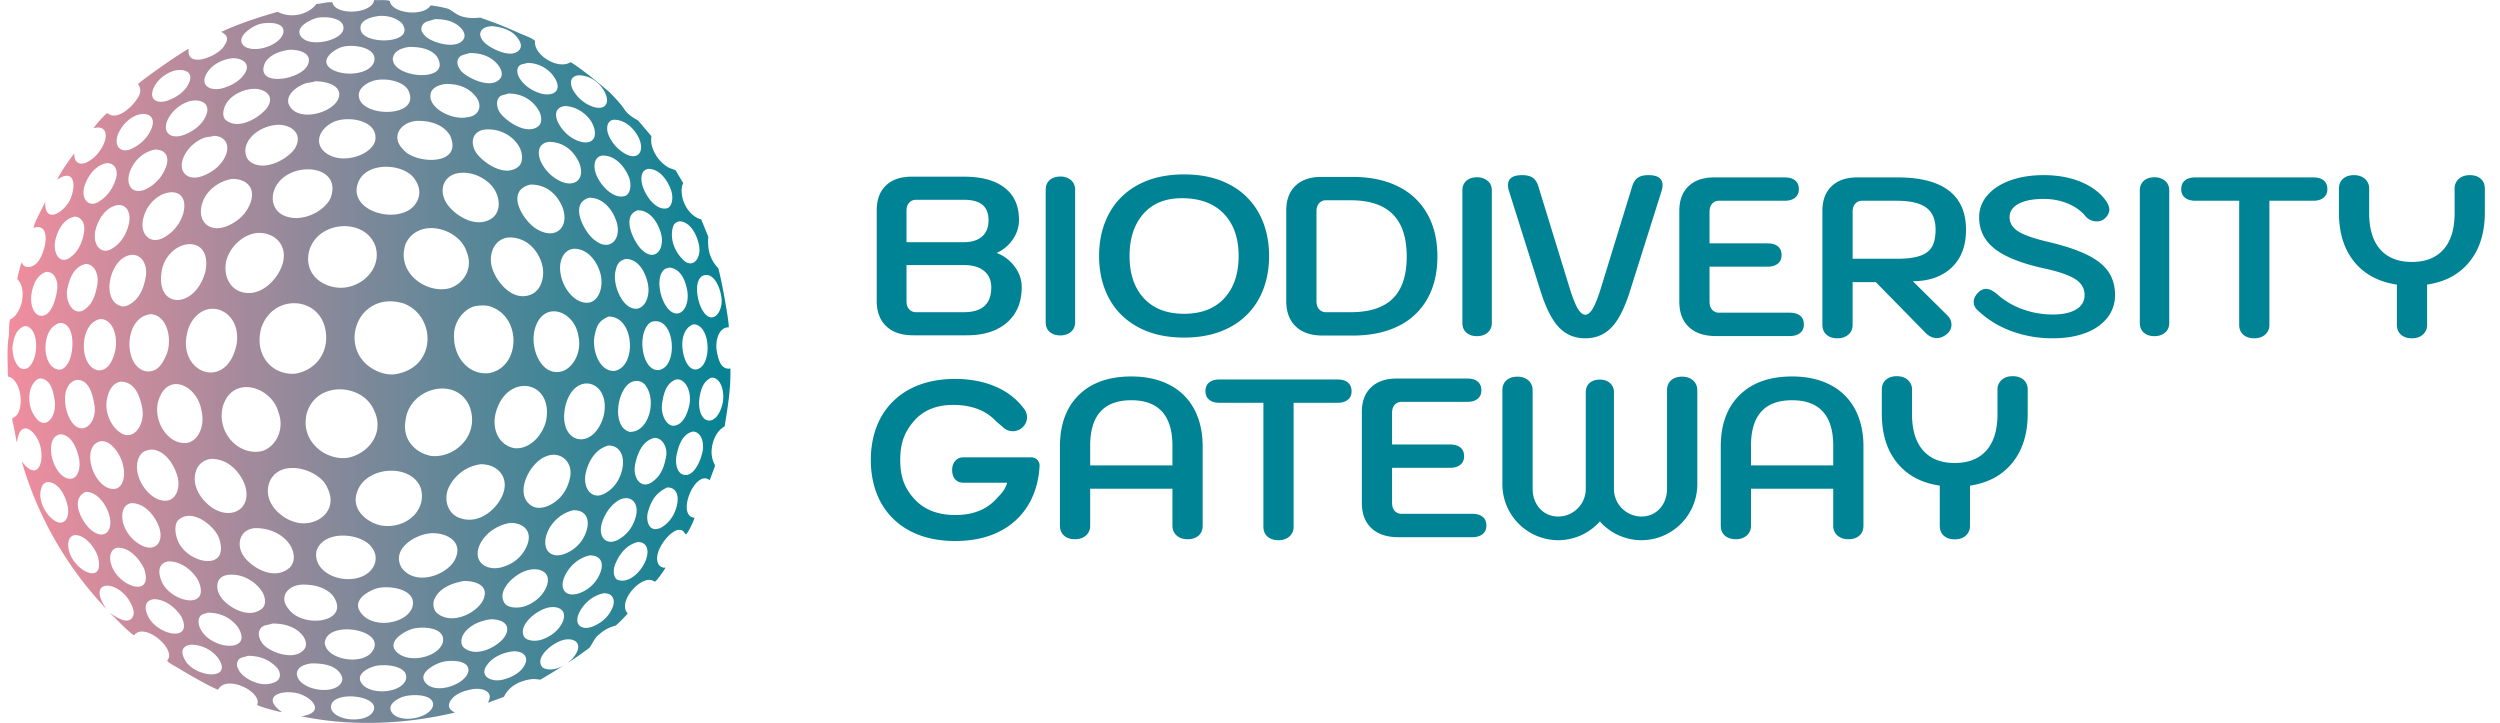
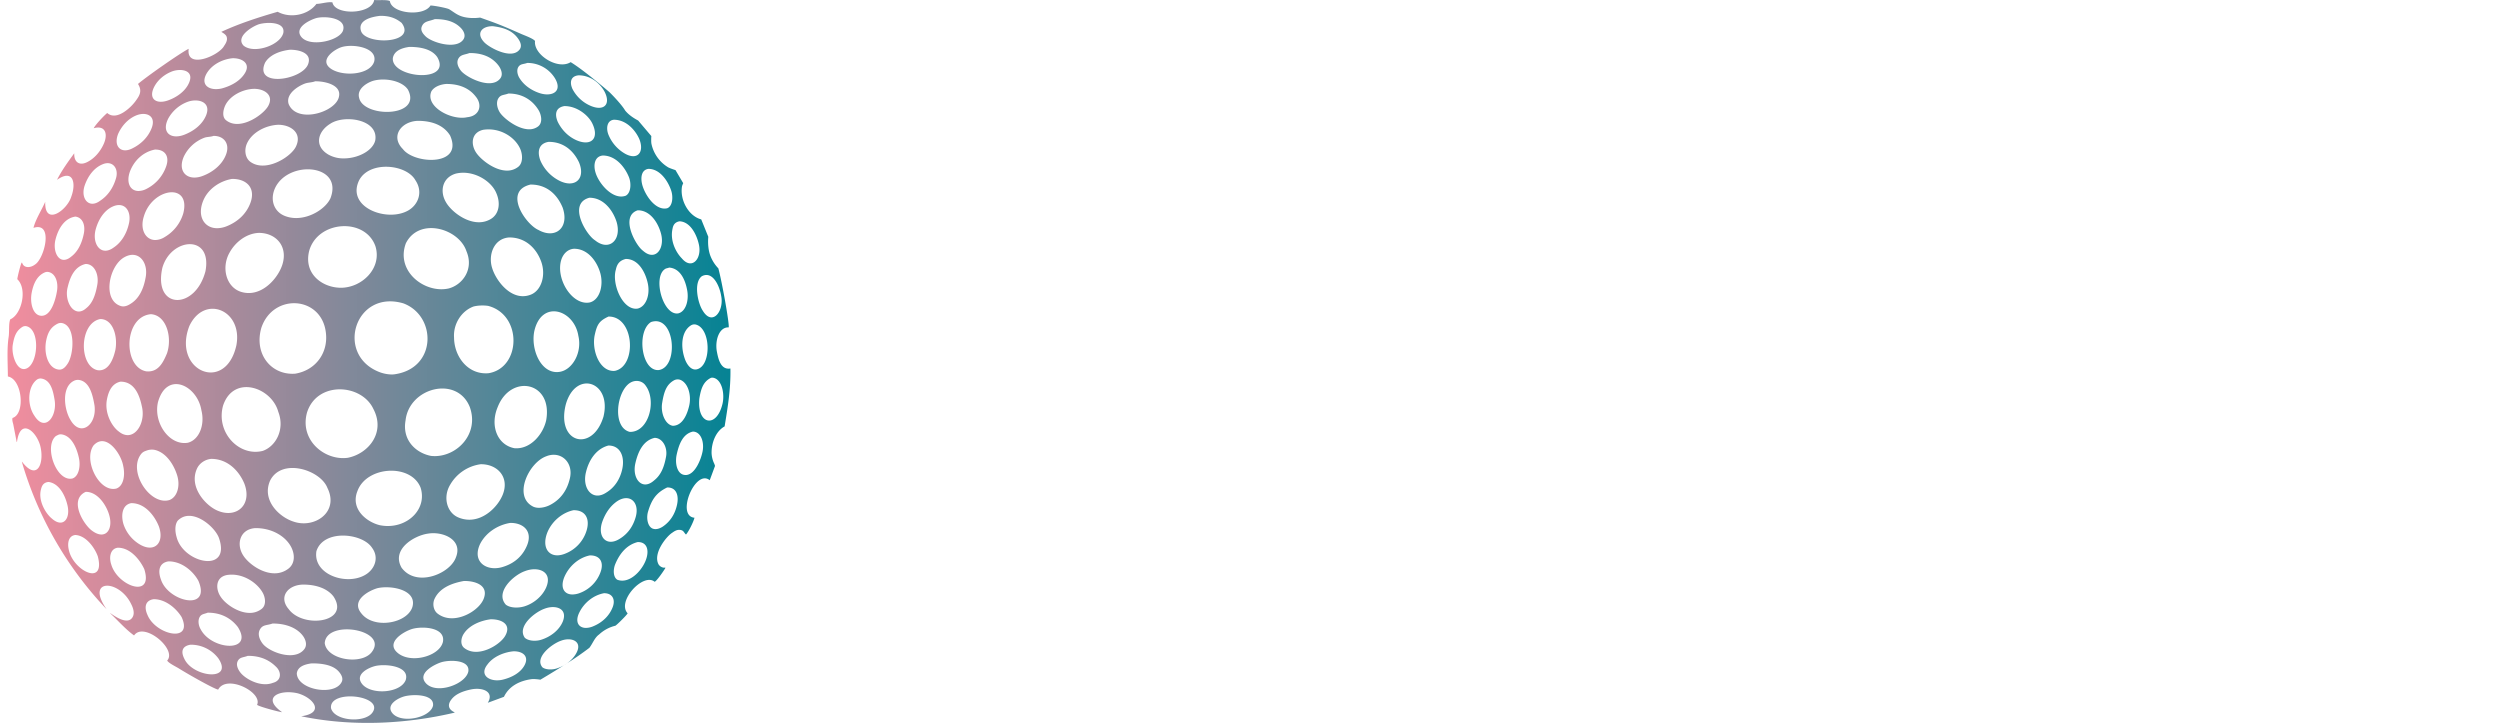
<svg xmlns="http://www.w3.org/2000/svg" viewBox="0 0 166 48" xml:space="preserve" style="fill-rule:evenodd;clip-rule:evenodd;stroke-linejoin:round;stroke-miterlimit:2">
  <path d="M21.573.156c-.324-.047-.727.097-1.063.104-.559.749-1.741.976-2.573.522-1.288.375-2.536.775-3.742 1.333-.001.012.276.137.345.303.099.241-.058.482-.157.625-.328.647-2.543 1.597-2.355.198-.517.254-2.765 1.82-3.366 2.334.296.458.105.774-.146 1.115-.278.403-1.262 1.376-1.896.813-.201.158-.799.791-.897 1.011.78-.217.945.387.678 1.011-.225.524-.628 1.007-1.136 1.25-.517.247-.856-.032-.834-.579l-.01-.005c-.4.546-.828 1.135-1.136 1.751 1.072-.754 1.286.215.948 1.115-.272.904-1.783 1.996-1.73.344-.234.54-.637 1.157-.781 1.73 1.363-.439.725 2.068.094 2.439-.259.201-.718.272-.844-.115l-.031-.021c-.062.071-.283.955-.292 1.105.686.648.296 2.334-.469 2.667-.115.282-.051.82-.105 1.167-.126.822-.056 1.749-.052 2.626.951.168 1.178 2.484.313 2.752-.054.119.026.332.052.458l.219 1.136.022-.002c.209-1.591 1.235-.77 1.53.21.316 1.139-.156 2.46-1.194 1.109l-.014.006a23.867 23.867 0 0 0 5.627 9.785c-1.435-2.045.844-2.005 1.636-.333.107.208.243.562.104.833-.311.611-1.24-.063-1.49-.239l-.01.01c.527.487 1.004 1.05 1.584 1.47.652-.943 2.883.929 2.198 1.667.109.182.576.398.772.521.588.369 2.347 1.369 2.615 1.407.556-1.041 2.964.173 2.584 1.011.117.114 1.395.457 1.648.489l.002-.008c-1.396-.983-.132-1.529 1.06-1.242 1.013.283 1.838 1.296.219 1.521 3.316.693 6.898.534 10.181-.24l.001-.025c-.426-.195-.473-.51-.209-.85.285-.379.8-.568 1.354-.677.764-.134 1.494.18 1.063.896l1.073-.396c.336-.702 1.015-1.052 1.792-1.167.242-.038.626.031.626.031s.747-.439 1.571-.962a2.486 2.486 0 0 1-.508.222c-.302.094-.72.081-.928-.083-.547-.658.652-1.575 1.251-1.771.69-.254 1.435.051 1 .833-.14.259-.359.49-.62.674a19.925 19.925 0 0 0 1.485-1.028c.217-.271.345-.673.646-.886a2.424 2.424 0 0 1 1.084-.583c.116-.068.763-.71.813-.824-.741-.79 1.043-2.726 1.792-2.094.133-.035.643-.776.719-.928-.027-.018-.046-.014-.071-.011a.189.189 0 0 1-.054.001.482.482 0 0 1-.334-.219c-.381-.714.494-1.82.887-2.084.133-.091.324-.247.583-.198.214.04.221.196.354.302.171-.188.494-.833.563-1.115-1.253-.109.055-3.279 1.011-2.49l.352-.95s-.02-.079-.06-.169a1.764 1.764 0 0 1-.168-.679c-.013-.693.287-1.465.866-1.777.206-1.279.412-2.464.385-3.845-.616.103-.794-.557-.896-1.105-.144-.712.124-1.656.782-1.625.056-.225-.451-3.056-.688-3.919a2.484 2.484 0 0 1-.521-.812c-.148-.377-.184-.858-.146-1.282l-.469-1.157c-.858-.224-1.44-1.324-1.271-2.219a3.89 3.89 0 0 1 .073-.188l-.511-.865s-.365-.116-.49-.187a2.407 2.407 0 0 1-1.104-1.543c-.036-.172-.011-.531-.011-.531l-.875-1.032c-.315-.168-.643-.388-.865-.667-.27-.459-1.032-1.209-1.032-1.209s-1.654-1.434-2.584-2.001c-.856.542-2.482-.497-2.366-1.406-.14-.172-.696-.367-.927-.469-.653-.289-1.314-.582-2.021-.834l-.699-.25c-.387.056-.845.036-1.167-.063-.37-.105-.602-.32-.885-.489-.141-.084-1.025-.25-1.241-.25-.444.746-2.573.554-2.699-.292-.121-.07-.41-.068-.671-.065-.142.001-.277.003-.37-.008-.155.958-2.612 1.039-2.773.156Zm1.897 1.897c-.232-.743.766-.946 1.271-1.001.663-.007 1.073.178 1.428.469.585.788-.272 1.161-1.174 1.161-.686 0-1.4-.216-1.525-.629Zm-3.981.375c-.454-.616.6-1.109 1.021-1.23.63-.156 2.039.006 1.762.844-.166.432-1.021.767-1.764.767-.429 0-.82-.112-1.019-.381Zm8.274-.01c-.127-.127-.367-.366-.26-.647.146-.381.479-.349.865-.5.802-.007 1.353.19 1.74.594.16.167.35.483.156.761-.174.251-.496.345-.855.345-.635 0-1.386-.297-1.646-.553Zm-12.098.604c-.544-.601.62-1.287 1.042-1.417.533-.149 1.748-.171 1.605.583-.156.607-1.11 1.068-1.881 1.068-.304 0-.579-.072-.766-.234Zm15.975-.229c-.53-.564-.178-1.058.583-1.053.752.091 1.29.304 1.647.782.132.177.328.498.136.76-.148.201-.374.279-.629.279-.659 0-1.517-.517-1.737-.768Zm-10.223 1.73c-.715-.566.295-1.252.771-1.397.739-.227 2.387.016 2.158.959-.166.546-.896.802-1.618.802-.507 0-1.01-.126-1.311-.364Zm4.168-.667c.091-.511.635-.675 1.084-.74.838-.007 1.53.183 1.866.677.484.835-.193 1.194-1.02 1.194-.906 0-1.991-.429-1.93-1.131Zm-8.482.302c.322-.542 1.018-.781 1.646-.855.605-.007 1.441.21 1.23.897-.16.601-1.228 1.04-2.043 1.04-.68 0-1.184-.307-.833-1.082Zm13.005.542c-.165-.207-.357-.563-.135-.865.161-.22.417-.203.698-.313.91-.006 1.522.304 1.917.813.151.194.348.579.136.865-.175.235-.445.327-.747.327-.717 0-1.62-.515-1.869-.827Zm-16.881.167c.346-.577 1.031-.935 1.719-1.001.644-.01 1.202.348.823.98-.308.513-.878.843-1.521 1.021a1.702 1.702 0 0 1-.401.051c-.604 0-1.01-.38-.62-1.051Zm22.06 1.302c-.553-.193-1.02-.534-1.303-1.001-.132-.218-.216-.579-.01-.791.138-.142.321-.116.531-.198A2.143 2.143 0 0 1 36.35 5.2c.415.7.051 1.069-.516 1.069-.17 0-.357-.033-.547-.1ZM9.746 5.752c.242-.459.675-.815 1.177-1.01.605-.222 1.482-.081 1.137.739-.234.565-.814.978-1.407 1.188-.172.06-.331.089-.472.089-.506 0-.763-.373-.435-1.006Zm29.011 1.292a2.435 2.435 0 0 1-1.25-1.146c-.193-.441-.113-.844.406-.896.824-.006 1.455.559 1.74 1.104.32.643.112 1.053-.382 1.053-.148 0-.321-.037-.514-.115Zm-15.412-.552c-.16-.603.539-1.004.928-1.125.819-.231 1.936.01 2.313.583.532 1.012-.394 1.48-1.393 1.48-.835 0-1.72-.327-1.848-.938Zm-4.679.417c-.213-.683.644-1.203 1.094-1.365.201-.072.448-.061.667-.146.696-.007 1.736.257 1.584 1-.106.655-1.17 1.213-2.088 1.213h-.001c-.551 0-1.049-.201-1.256-.702Zm9.473-.834c.178-.319.616-.473.99-.5.911-.006 1.55.313 1.948.823.481.565.281 1.309-.563 1.386-.106.024-.22.035-.338.035-1.029 0-2.41-.834-2.037-1.744ZM14.508 7.982c-.275-.221-.192-.666-.062-.959.312-.678 1.176-1.107 1.928-1.125.693.001 1.33.425.937 1.136-.254.461-1.217 1.196-2.065 1.196-.266 0-.52-.072-.738-.248Zm18.185-.51c-.161-.246-.289-.676-.084-.969.155-.223.364-.184.646-.292.978-.006 1.628.487 2.001 1.094.188.305.3.845-.031 1.094a.96.96 0 0 1-.589.186c-.778 0-1.696-.735-1.943-1.113Zm-22.019.395a2.442 2.442 0 0 1 1.281-1.104c.696-.254 1.593 0 1.23.896-.254.618-.825 1.049-1.459 1.292-.19.072-.368.105-.527.105-.587 0-.896-.465-.525-1.189Zm27.114 1.449c-.556-.242-.983-.684-1.25-1.219-.206-.474-.173-.952.437-1.053.845-.006 1.622.624 1.876 1.199.339.742.092 1.213-.466 1.213-.172 0-.374-.045-.597-.14ZM7.349 8.879c.232-.516.639-.972 1.157-1.199.704-.306 1.4.009 1.052.855-.235.584-.692 1.026-1.24 1.302-.184.1-.356.145-.505.145-.475 0-.723-.461-.464-1.103Zm13.974 1.396c-.996-.567-.727-1.553.115-2.063.946-.619 3.208-.282 2.98 1.104-.157.693-1.145 1.202-2.085 1.202a2.04 2.04 0 0 1-1.01-.243Zm19.674-.073a2.566 2.566 0 0 1-1.093-1.251c-.166-.404-.118-.951.354-1 .825-.007 1.434.7 1.688 1.272.268.651.076 1.148-.4 1.148-.155 0-.339-.052-.549-.169ZM26.253 9.9c-.842-.836-.131-1.83.979-1.876 1.034-.005 1.769.343 2.157.979.511 1.154-.309 1.613-1.257 1.613-.736 0-1.549-.276-1.879-.716Zm-10.13.844c-.327-.239-.426-.757-.229-1.209.341-.762 1.264-1.22 2.095-1.251.866.011 1.59.579 1.156 1.459-.261.531-1.287 1.251-2.205 1.251-.293 0-.574-.074-.817-.25Zm14.996-.604c-.368-.545-.34-1.338.468-1.522 1.079-.161 2.035.442 2.408 1.167.207.38.268 1.018-.084 1.292a1.177 1.177 0 0 1-.745.251c-.836 0-1.746-.737-2.047-1.188Zm-19.414.26a2.468 2.468 0 0 1 1.355-1.25c.184-.073.416-.05.615-.126.697-.009 1.092.516.844 1.209-.246.687-.877 1.196-1.563 1.449a1.548 1.548 0 0 1-.546.109c-.675 0-1.065-.57-.705-1.391Zm24.968 1.615a2.706 2.706 0 0 1-1.282-1.334c-.225-.569-.152-1.148.532-1.261 1.047-.006 1.686.647 2.021 1.355.351.836.012 1.406-.623 1.406-.192 0-.412-.053-.648-.166ZM8.12 11.411c.28-.756.887-1.326 1.668-1.48.675-.011.977.45.75 1.104a2.64 2.64 0 0 1-1.282 1.491 1.218 1.218 0 0 1-.558.156c-.544 0-.832-.533-.578-1.271Zm30.918.031c-.149-.502-.052-1.057.48-1.115.88-.005 1.483.792 1.74 1.428.168.414.143 1.052-.208 1.24a.87.87 0 0 1-.303.054c-.756 0-1.52-.945-1.709-1.607Zm-33.919.886c.21-.617.605-1.176 1.188-1.417.656-.286 1.109.268.886.958-.189.63-.546 1.135-1.042 1.459-.186.139-.361.2-.515.2-.46 0-.731-.544-.517-1.2Zm18.216-.334c.668-1.34 3.155-1.105 3.751-.021.517.773.187 1.609-.459 1.991-.335.198-.751.291-1.176.291h-.001c-1.329 0-2.753-.898-2.115-2.261Zm18.799.23c-.103-.447-.042-.944.416-1.011.791-.005 1.323.845 1.522 1.458.134.416.088 1.024-.271 1.157a.76.76 0 0 1-.175.021c-.712 0-1.337-.98-1.492-1.625Zm-23.77 2.094c-.666-.286-.961-1.052-.594-1.844.89-1.864 4.53-1.591 3.678.677-.283.648-1.277 1.327-2.285 1.327-.27 0-.54-.049-.799-.16Zm10.733-.917c-.41-.716-.218-1.623.678-1.876 1.135-.265 2.339.469 2.678 1.292.296.669.193 1.386-.355 1.72a1.514 1.514 0 0 1-.799.221c-.943 0-1.895-.788-2.202-1.357Zm-16.1-.084c.32-.77 1.093-1.299 1.907-1.437.984-.011 1.593.612 1.219 1.604-.277.737-.854 1.253-1.583 1.543a1.724 1.724 0 0 1-.622.126c-.852 0-1.352-.794-.921-1.836Zm22.248 1.949c-.845-.372-2.357-2.574-.521-3.011 1.14-.008 1.806.728 2.137 1.532.35 1.009-.105 1.705-.841 1.705-.235 0-.499-.071-.775-.226Zm-26.197-.885c.552-1.911 3.136-2.294 2.626-.23a2.705 2.705 0 0 1-1.23 1.584 1.206 1.206 0 0 1-.631.202c-.637 0-1.036-.686-.765-1.556Zm29.959 1.573c-.593-.363-1.827-2.438-.375-2.824.964-.007 1.583.874 1.813 1.615.253.873-.129 1.512-.709 1.512-.222 0-.473-.094-.729-.303Zm-33.148-.74c.176-.637.551-1.23 1.104-1.49.832-.387 1.311.321 1.084 1.178-.158.658-.513 1.218-1.011 1.542-.195.141-.378.203-.539.203-.54 0-.846-.694-.638-1.433Zm36.327 1.428c-.483-.345-1.536-2.287-.344-2.678.856-.01 1.376.876 1.553 1.563.192.739-.11 1.394-.609 1.394-.18 0-.384-.084-.6-.279Zm-38.995-.761c.186-.716.595-1.39 1.313-1.5.467.058.679.54.563 1.125-.125.633-.39 1.194-.823 1.521-.185.159-.354.227-.502.227-.477 0-.729-.709-.551-1.373Zm41.589 1.282c-.39-.391-.801-1.17-.625-1.969.047-.289.186-.444.459-.5.729.024 1.153.9 1.292 1.542.151.675-.149 1.251-.57 1.251-.173 0-.365-.097-.556-.324Zm-22.915 1.928c-1.116-.12-2.197-1.006-1.834-2.439.572-2.021 3.72-2.225 4.398-.302.45 1.456-.893 2.756-2.296 2.757-.089 0-.179-.006-.268-.016Zm4.585-2.939c.882-1.751 3.523-.988 4.023.531.505 1.183-.25 2.225-1.178 2.47-.158.035-.32.053-.482.053-1.461 0-2.991-1.366-2.363-3.054Zm-10.931 3.231c-1.003-.302-1.351-1.63-.761-2.637.382-.681 1.104-1.244 1.917-1.282 1.122-.009 1.949.858 1.584 2.074-.24.805-1.13 1.919-2.244 1.919-.161 0-.327-.024-.496-.074Zm16.663-1.574c-.285-.873.106-1.977 1.125-2.042 1.137-.007 1.841.783 2.136 1.625.31.884.011 1.886-.688 2.168a1.423 1.423 0 0 1-.537.107c-1.009 0-1.812-1.125-2.036-1.858Zm-21.905-.011c.556-2.018 3.334-2.281 2.866.209-.332 1.272-1.166 1.911-1.863 1.911h-.001c-.732 0-1.312-.703-1.002-2.12Zm26.49-.541c.125-.397.423-.712.844-.74.947-.006 1.544.878 1.751 1.625.225.817-.042 1.77-.698 1.939-.07.014-.138.02-.206.02h-.001c-1.084 0-2.053-1.657-1.69-2.844Zm-29.21 3.074c-1.3-.358-.829-2.707.219-3.262.926-.507 1.609.365 1.386 1.396-.129.708-.417 1.319-.917 1.657-.13.089-.335.223-.563.223a.544.544 0 0 1-.125-.014Zm32.836-2.428c.081-.4.273-.614.657-.709.858-.006 1.319.918 1.469 1.647.151.737-.115 1.502-.667 1.646a.745.745 0 0 1-.132.012c-.93 0-1.603-1.687-1.327-2.596ZM3.994 19.07c.176-.738.482-1.376 1.188-1.542.581-.008.898.687.781 1.365-.114.662-.305 1.234-.74 1.573-.171.153-.337.219-.489.219-.558 0-.937-.881-.74-1.615Zm39.651-1.198c.084-.064.179-.06.291-.105.75.06 1.077.837 1.198 1.532.116.663-.101 1.394-.604 1.511a.61.61 0 0 1-.086.007c-.959 0-1.591-2.405-.799-2.945ZM2.222 20.966c-.546-.04-.736-.855-.625-1.49.112-.617.348-1.152.861-1.381a.424.424 0 0 1 .245-.037c.477.082.678.674.582 1.262-.095.584-.388 1.648-1.02 1.648-.014 0-.029 0-.043-.002Zm43.944-.333c-.312-.451-.645-1.862-.062-2.293.733-.384 1.187.688 1.281 1.303.147.709-.201 1.431-.641 1.431-.186 0-.389-.129-.578-.441Zm-21.57 4.033c-2.834-1.203-1.499-5.458 1.688-4.523 2.196.82 2.241 4.257-.522 4.7a1.483 1.483 0 0 1-.265.023 2.43 2.43 0 0 1-.901-.2Zm-7.743-2.897c.773-2.32 3.988-2.13 4.283.302.174 1.33-.651 2.509-2.032 2.741a2.38 2.38 0 0 1-.188.007c-1.483 0-2.547-1.369-2.063-3.05Zm12.796.646c-.061-.889.474-1.759 1.293-2.063.302-.075.651-.087.969-.042 2.283.592 2.197 4.113.031 4.471a2.04 2.04 0 0 1-.19.008c-1.247 0-2.092-1.148-2.103-2.374Zm-17.579-.761c.991-2.128 3.566-1.076 3.126 1.272-.281 1.271-1.002 1.806-1.703 1.806-1.083 0-2.119-1.275-1.423-3.078Zm22.915.302c.492-2.077 2.644-1.394 2.918.344.26 1.099-.381 2.239-1.22 2.387a1.226 1.226 0 0 1-.215.019c-1.115 0-1.739-1.59-1.483-2.75Zm-25.781 2.7c-1.554-.296-1.495-3.628.313-3.794 1.026.061 1.434 1.523 1.073 2.595-.239.569-.54 1.206-1.25 1.206-.044 0-.089-.002-.136-.007Zm29.772-2.345c.158-.755.295-.999.928-1.292 1.734-.019 1.897 3.297.426 3.605a1.008 1.008 0 0 1-.095.005c-.918 0-1.433-1.32-1.259-2.318ZM5.984 24.582c-1.254-.261-1.241-3.114.167-3.397.847-.01 1.181 1.143 1.01 2.053-.13.57-.415 1.351-1.073 1.351a.747.747 0 0 1-.104-.007Zm36.744-3.199c1.598-.533 1.871 2.997.51 3.189l-.054.002c-1.119 0-1.411-2.597-.456-3.191ZM3.4 24.541c-.731-.083-1.011-1.126-.823-1.98.115-.526.321-.852.739-1.063a.471.471 0 0 1 .317-.044c.904.206.772 2.073.361 2.691-.104.157-.276.399-.543.399a.436.436 0 0 1-.051-.003Zm41.589-.667c-.307-.821-.263-1.841.371-2.258.101-.066.222-.095.339-.066 1.014.255 1.053 2.73.082 2.97a.464.464 0 0 1-.114.015c-.359 0-.592-.431-.678-.661ZM.347 22.905c.093-.585.238-.946.637-1.196a.363.363 0 0 1 .282-.046c.947.241.764 2.673-.107 2.836a.419.419 0 0 1-.078.007c-.528 0-.827-1.023-.734-1.601Zm45.59 3.553c.106-.645.255-1.095.737-1.353a.27.27 0 0 1 .158-.027c.602.087.805 1.072.637 1.755-.182.743-.548 1.093-.879 1.093-.401 0-.75-.514-.653-1.468ZM1.785 27.605c-.475-.681-.474-1.877.141-2.379a.415.415 0 0 1 .33-.089c.605.104.764.79.862 1.373.152.786-.219 1.57-.7 1.57-.203 0-.424-.139-.633-.475Zm41.683-.855c.115-.698.265-1.194.759-1.481a.518.518 0 0 1 .445-.047c.515.2.743 1.011.598 1.684-.13.584-.436 1.358-1.094 1.366-.501-.072-.822-.841-.708-1.522ZM4.181 27.886c-.423-.678-.623-2.195.239-2.606a.576.576 0 0 1 .342-.049c.698.119.898 1.009 1.014 1.696.113.849-.336 1.513-.847 1.513-.255 0-.524-.165-.748-.554Zm37.14.792c-1.186-.285-.895-2.721.041-3.272.372-.214.816-.112 1.022.219.713.969.219 3.053-1.045 3.053h-.018ZM7.38 28.647c-.452-.331-.951-1.216-.781-2.116.111-.586.35-1.065.896-1.188.929-.01 1.271.887 1.428 1.657.219.92-.266 1.893-.944 1.893-.188 0-.391-.075-.599-.246Zm29.689-1.793c.654-2.322 3.073-1.522 2.501.813-.31 1.029-.937 1.503-1.497 1.503-.745 0-1.376-.834-1.004-2.316Zm-27.084-.135c.578-2.127 2.614-1.142 2.887.521.25.991-.158 1.966-.896 2.157-.078.014-.156.02-.233.02-1.117 0-2.044-1.413-1.758-2.698Zm23.676 3.043c-1.151-.218-1.633-1.504-1.115-2.731.867-2.231 3.679-1.701 3.221.876-.208.926-.999 1.86-1.975 1.86-.044 0-.087-.002-.131-.005ZM14.31 26.938c.692-2.092 3.225-1.23 3.668.406.452 1.168-.161 2.293-1.031 2.595a1.991 1.991 0 0 1-.486.061c-1.378 0-2.587-1.459-2.151-3.062Zm13.808 3.334c-1.021-.197-1.924-1.062-1.689-2.355.238-2.186 3.413-3.001 4.263-.896.636 1.759-.805 3.265-2.326 3.265a2.29 2.29 0 0 1-.248-.014Zm-8.233-2.876c.659-2.11 3.625-1.927 4.408-.24.827 1.571-.338 2.972-1.698 3.241a2.31 2.31 0 0 1-.311.021c-1.434 0-2.871-1.308-2.399-3.022Zm24.999 4.127c-.434-.109-.569-.764-.458-1.313.152-.699.405-1.402 1.084-1.553.533.01.755.688.646 1.292-.094.524-.504 1.592-1.13 1.592a.594.594 0 0 1-.142-.018ZM3.128 29.032c.06-.076.141-.111.227-.153a.39.39 0 0 1 .215-.038c.704.086 1.042.957 1.174 1.587.116.558-.024 1.213-.438 1.345a.69.69 0 0 1-.148.016c-.952 0-1.67-2.021-1.03-2.757Zm38.558 1.74c.178-.787.524-1.525 1.281-1.698.52.003.871.627.761 1.24-.125.697-.337 1.223-.792 1.584-.209.188-.41.27-.589.27-.501 0-.83-.642-.661-1.396ZM5.713 29.574c.833-.897 1.843.568 1.97 1.376.139.617.018 1.324-.459 1.49a.862.862 0 0 1-.207.025c-1.053 0-1.962-1.969-1.304-2.891Zm32.7 1.761c.203-.83.698-1.542 1.48-1.751.789-.011 1.103.73.927 1.553-.148.696-.524 1.241-1.052 1.563-.212.143-.413.206-.592.206-.61 0-.981-.731-.763-1.571ZM8.777 30.283c.153-.254.261-.297.471-.37a.987.987 0 0 1 .596-.023c.746.216 1.224 1.029 1.423 1.685.211.692.006 1.425-.51 1.625-.1.031-.201.046-.302.046h-.001c-1.148 0-2.32-1.855-1.677-2.963Zm26.166 3.376c-1.415-.644-.357-2.921.813-3.356.996-.411 1.882.431 1.563 1.543-.202.795-.658 1.364-1.323 1.698-.179.09-.448.174-.71.174a.938.938 0 0 1-.343-.059Zm-21.018.239c-.777-.337-1.903-1.566-1.345-2.782.165-.362.537-.606.938-.646 1.131-.006 1.88.845 2.209 1.647.429 1.132-.168 1.945-1.071 1.945-.229 0-.476-.052-.731-.164Zm16.006.459c-.76-.318-1.034-1.347-.542-2.167a2.773 2.773 0 0 1 2.032-1.366c1.112-.01 1.913.858 1.469 2.001-.288.744-1.162 1.683-2.226 1.684a1.87 1.87 0 0 1-.733-.152Zm-10.932.281c-.945-.293-2.144-1.417-1.562-2.73.777-1.535 3.349-.7 3.803.49.669 1.345-.389 2.35-1.574 2.35-.221 0-.447-.035-.667-.11Zm5.742.24c-.864-.195-1.987-1.056-1.511-2.261.603-1.683 3.569-1.859 4.2-.229.416 1.33-.72 2.539-2.178 2.539-.167 0-.337-.016-.511-.049Zm-21.8-.448c-.393-.313-.927-1.179-.719-1.938.065-.295.207-.463.5-.49.698.092 1.099.88 1.251 1.522.165.659-.055 1.178-.464 1.178-.164 0-.357-.083-.568-.272Zm39.891.667c-.32-.129-.434-.684-.302-1.125.241-.812.553-1.26 1.271-1.605.613-.011.784.533.656 1.136-.136.644-.464 1.127-.927 1.448-.115.08-.306.182-.505.182a.5.5 0 0 1-.193-.036Zm-37.202.156c-.575-.394-1.59-2.071-.438-2.594.797-.008 1.373.897 1.553 1.521.219.726-.017 1.312-.508 1.312-.174 0-.379-.073-.607-.239Zm33.846-.563c.207-.613.573-1.148 1.084-1.459.798-.452 1.405.151 1.157 1.074-.182.664-.552 1.162-1.084 1.48-.21.13-.405.189-.576.189-.521 0-.816-.543-.581-1.284ZM8.798 36.16a2.466 2.466 0 0 1-1.095-1.344c-.179-.573-.103-1.301.511-1.407.929-.008 1.569.871 1.834 1.542.294.817-.015 1.41-.601 1.41-.191 0-.411-.063-.649-.201Zm27.021-.74c.282-.76.98-1.377 1.761-1.542.813-.012 1.107.592.865 1.365a2.384 2.384 0 0 1-1.397 1.511c-.199.082-.382.12-.545.12-.655 0-.987-.612-.684-1.454Zm-24.593.24c-.103-.348-.132-.809.073-1.084.903-.927 2.452.351 2.74 1.146.375 1.084-.085 1.531-.737 1.531h-.001c-.78 0-1.834-.638-2.075-1.593Zm20.143.479c.375-.759 1.165-1.282 2.011-1.417.886-.011 1.489.56 1.125 1.469-.281.704-.824 1.201-1.573 1.438a1.83 1.83 0 0 1-.584.1c-.813 0-1.43-.604-.979-1.59Zm-15.714.75c-.489-.746-.233-1.756.802-1.823 1.086-.004 1.957.518 2.345 1.198.287.505.307 1.139-.146 1.49a1.475 1.475 0 0 1-.926.314c-.86 0-1.737-.653-2.075-1.179Zm10.514.813c-.708-1.217.825-2.146 1.761-2.271.992-.16 2.312.411 1.845 1.573-.245.71-1.276 1.349-2.239 1.349h-.001c-.52 0-1.02-.187-1.366-.651ZM4.067 36.504c-.105-.446-.017-.924.427-.98.716.026 1.302.854 1.5 1.417.212.807-.007 1.124-.363 1.124-.538 0-1.389-.717-1.564-1.561Zm16.443.093c.469-1.472 3.048-1.21 3.69-.229.476.639.197 1.357-.334 1.73-.347.243-.79.356-1.239.356-1.128 0-2.299-.71-2.117-1.857Zm19.977 1.897c-.29-.186-.272-.695-.136-1.032.292-.704.759-1.283 1.491-1.469.615-.011.754.518.583 1.074-.193.654-.887 1.488-1.61 1.488h-.001a.897.897 0 0 1-.327-.061Zm-33.596-1c-.165-.471-.08-1.058.427-1.126.852-.005 1.484.825 1.761 1.418.267.837-.002 1.172-.436 1.173-.597 0-1.505-.635-1.752-1.465Zm30.084.813c.305-.705.934-1.273 1.689-1.428.726-.012.948.511.698 1.146a2.321 2.321 0 0 1-1.345 1.344 1.46 1.46 0 0 1-.507.104c-.555 0-.828-.453-.535-1.166Zm-26.791.166c-.196-.532-.153-1.091.5-1.198.918-.006 1.668.694 1.99 1.292.392.919.026 1.296-.54 1.296-.694 0-1.688-.566-1.95-1.39Zm22.904 1.678c-.73-.811.48-1.953 1.271-2.23.859-.334 1.863.016 1.408 1.084-.252.581-.823 1.069-1.459 1.261a1.89 1.89 0 0 1-.524.075c-.268 0-.526-.059-.696-.19Zm-18.924-.51c-.352-.497-.385-1.312.407-1.46.994-.157 1.949.466 2.344 1.126.196.313.296.852-.031 1.115a1.257 1.257 0 0 1-.806.275c-.782 0-1.615-.601-1.914-1.056Zm14.381 1.093c-.257-.202-.356-.647-.177-1 .356-.724 1.171-1.02 1.938-1.157.805-.008 1.662.313 1.303 1.199-.253.623-1.205 1.277-2.105 1.277-.34 0-.674-.094-.959-.319Zm-9.879-.291c-.69-.804-.054-1.61.959-1.626.899-.004 1.633.28 2.021.792.68 1.038-.19 1.604-1.2 1.604-.667 0-1.397-.248-1.78-.77Zm4.825.281c-.699-.841.454-1.488 1.063-1.667.881-.21 2.639.089 2.334 1.229-.194.66-1.062 1.071-1.909 1.071-.581 0-1.152-.193-1.488-.633Zm14.485-.073c.315-.631.922-1.129 1.625-1.261.55-.01.78.402.584.917-.225.592-.701 1.031-1.282 1.272a1.27 1.27 0 0 1-.495.114c-.491 0-.755-.404-.432-1.042Zm-28.689.167c-.208-.458-.172-.946.417-1.032.832-.001 1.535.662 1.855 1.188.355.777.053 1.099-.44 1.099-.617 0-1.536-.506-1.832-1.255Zm25.062 1.532c-.537-.747.653-1.708 1.324-1.938.695-.261 1.544-.033 1.198.854-.246.588-.819 1.025-1.459 1.22-.13.039-.275.059-.417.059-.256 0-.502-.064-.646-.195Zm-21.529-.573c-.136-.226-.21-.614-.031-.855.118-.159.297-.157.5-.24.946-.005 1.589.414 2.001.949.548.857.115 1.248-.546 1.248-.663 0-1.557-.393-1.924-1.102Zm17.507 1.25c-.291-.226-.212-.679-.031-.948.362-.563 1.106-.871 1.782-.959.773-.01 1.401.362.958 1.115-.265.45-1.132 1.047-1.926 1.047-.28 0-.55-.074-.783-.255Zm-13.39-.292c-.21-.275-.386-.687-.116-1.031.181-.229.466-.186.772-.302.891-.006 1.609.29 2 .792.172.219.341.605.115.906-.218.292-.568.405-.948.405-.716 0-1.542-.4-1.823-.77Zm9.003.646c-.889-.697.333-1.443.948-1.625.712-.193 2.201-.091 2.022.865-.151.644-1.055 1.083-1.898 1.083h-.001c-.4 0-.786-.099-1.071-.323Zm-4.877-.677c.094-1.613 4.313-.894 3.105.615-.264.324-.754.473-1.268.473h-.001c-.842 0-1.75-.4-1.836-1.088Zm-9.327 1.032c-.229-.458-.162-.831.407-.927a2.281 2.281 0 0 1 1.855.906c.495.739.132 1.061-.444 1.061-.633 0-1.523-.389-1.818-1.04Zm20.123.396c.366-.516 1.08-.827 1.74-.886.607-.009 1.038.322.74.907-.26.508-.847.831-1.469.979a1.556 1.556 0 0 1-.36.042c-.647 0-1.138-.42-.651-1.042Zm-16.392.531c-.161-.205-.35-.553-.135-.844.139-.19.377-.171.614-.271.868-.006 1.455.297 1.887.73.356.335.377.913-.209 1.062a1.4 1.4 0 0 1-.511.092c-.683 0-1.382-.431-1.646-.769Zm12.265.646c-.493-.647.654-1.212 1.094-1.344.577-.163 1.88-.153 1.772.615-.117.595-1.1 1.118-1.922 1.118-.385 0-.735-.114-.944-.389Zm-8.524-.604c.064-.472.576-.601.979-.657.792-.006 1.466.136 1.824.563.132.158.322.437.156.709-.189.34-.649.493-1.151.493-.838 0-1.794-.425-1.808-1.108Zm4.325.698c-.478-.622.404-1.059.875-1.178.673-.165 2.317-.009 2.032.928-.191.493-.89.75-1.572.75-.544 0-1.077-.163-1.335-.5Zm2.011 1.938c-.43-.547.383-.991.812-1.104.573-.153 1.991-.153 1.897.615-.112.518-.944.873-1.684.873-.422 0-.815-.116-1.025-.384Zm-4.065-.322c-.133-1.26 3.488-.859 2.773.26-.207.332-.723.491-1.256.491-.683 0-1.394-.261-1.517-.751Zm15.473-2.849c.067-.038.132-.08.195-.125l-.195.125Z" style="fill:url(#a);fill-rule:nonzero" transform="translate(.5)" />
-   <path d="M164.722 11.87c-.181-.16-.423-.241-.725-.241s-.546.083-.732.249a.832.832 0 0 0-.279.654v1.625c0 1.044-.244 1.844-.732 2.4-.488.557-1.19.835-2.104.835-.916 0-1.618-.278-2.106-.835-.488-.556-.731-1.356-.731-2.4v-1.625a.835.835 0 0 0-.279-.654c-.187-.166-.431-.249-.732-.249-.302 0-.543.081-.724.241-.182.161-.272.382-.272.662v1.58c0 1.345.337 2.433 1.011 3.265.674.833 1.619 1.34 2.836 1.52v2.663c0 .282.091.502.272.662.181.161.423.241.725.241.301 0 .545-.082.731-.248a.835.835 0 0 0 .279-.655v-2.663c1.208-.18 2.148-.689 2.822-1.527.674-.838 1.011-1.923 1.011-3.258v-1.58c0-.28-.09-.501-.271-.662Zm-11.122-.09h-7.831c-.301 0-.533.068-.694.203-.161.135-.241.329-.241.579 0 .241.083.429.249.564.166.136.394.204.686.204h2.913v8.23c0 .282.09.502.271.662.181.161.423.241.725.241.301 0 .545-.082.731-.248a.834.834 0 0 0 .279-.655v-8.23h2.912c.292 0 .521-.068.687-.204.166-.135.249-.323.249-.564 0-.25-.08-.444-.241-.579-.161-.135-.392-.203-.695-.203Zm-10.547-.008c-.294 0-.529.079-.705.234-.176.157-.264.372-.264.645v8.79c0 .274.088.489.264.645.176.156.411.235.705.235.284 0 .519-.079.705-.235.186-.156.28-.371.28-.645v-8.79c0-.273-.094-.488-.28-.645a1.065 1.065 0 0 0-.705-.234Zm-4.471 5.146c-.643-.315-1.494-.599-2.55-.85-.955-.22-1.627-.454-2.014-.7-.388-.245-.581-.559-.581-.94 0-.381.198-.679.596-.895.397-.216.953-.324 1.667-.324.574 0 1.104.101 1.592.301.488.201.878.477 1.17.828a.956.956 0 0 0 .769.361.78.78 0 0 0 .453-.135c.241-.181.367-.397.377-.648 0-.15-.065-.331-.196-.541-.382-.552-.938-.981-1.667-1.287-.73-.306-1.562-.459-2.498-.459-.835 0-1.576.118-2.226.354-.648.236-1.154.567-1.516.993a2.184 2.184 0 0 0-.543 1.452c0 .853.344 1.55 1.034 2.092.689.542 1.793.978 3.312 1.309.965.21 1.649.449 2.052.714.402.266.604.615.604 1.046 0 .412-.187.73-.559.956-.372.225-.89.338-1.554.338a5.866 5.866 0 0 1-2.014-.353 5.009 5.009 0 0 1-1.683-1.001c-.282-.231-.523-.346-.724-.346-.192 0-.368.08-.528.241-.202.201-.302.411-.302.632 0 .19.075.361.226.511a6.486 6.486 0 0 0 2.249 1.407 7.8 7.8 0 0 0 2.776.489c.825 0 1.549-.118 2.173-.353.623-.236 1.106-.572 1.448-1.009a2.38 2.38 0 0 0 .513-1.512c0-.602-.148-1.118-.445-1.55-.297-.431-.767-.805-1.411-1.121Zm-10.294-.542c-.156.277-.42.48-.792.61-.372.13-.89.196-1.554.196h-2.928v-3.115c0-.231.058-.411.174-.542a.604.604 0 0 1 .475-.195h2.279c.885 0 1.536.15 1.954.451.417.301.626.792.626 1.474 0 .472-.078.846-.234 1.121Zm1.109-3.724c-.764-.581-1.896-.872-3.395-.872h-2.686c-.724 0-1.29.195-1.697.587-.408.391-.612.938-.612 1.64v7.553c0 .282.091.502.272.662.181.161.423.241.724.241.292 0 .534-.08.725-.241.191-.16.286-.38.286-.662v-2.828h1.54l3.259 3.325c.241.261.507.391.8.391.211 0 .427-.085.648-.256.212-.18.317-.391.317-.632 0-.23-.09-.436-.271-.616l-2.294-2.272c1.076 0 1.934-.302 2.573-.903.639-.602.958-1.44.958-2.514 0-1.153-.382-2.021-1.147-2.603Zm-10.557 8.111h-4.678a.6.6 0 0 1-.475-.196c-.116-.13-.174-.31-.174-.541v-2.318h3.848c.291 0 .52-.067.686-.203.166-.135.25-.323.25-.564 0-.251-.081-.444-.242-.579-.161-.136-.393-.203-.694-.203h-3.848v-2.092c0-.231.058-.411.174-.542a.602.602 0 0 1 .475-.195h4.346c.291 0 .52-.068.686-.204.166-.135.249-.323.249-.564 0-.25-.081-.444-.241-.579-.161-.135-.393-.203-.694-.203h-4.693c-.725 0-1.29.195-1.698.587-.407.391-.611.938-.611 1.64v6.019c0 .722.211 1.284.634 1.685.422.401 1.016.602 1.781.602h4.919c.291 0 .52-.068.686-.203.166-.136.249-.324.249-.565 0-.25-.08-.444-.241-.579-.162-.135-.393-.203-.694-.203Zm-9.382-9.134c-.312 0-.551.061-.717.181-.166.12-.289.316-.37.587l-2.082 6.771c-.191.612-.367 1.053-.528 1.324-.161.271-.327.406-.498.406-.171 0-.337-.135-.498-.406-.161-.271-.337-.712-.528-1.324l-2.083-6.771c-.08-.271-.203-.467-.369-.587-.166-.12-.405-.181-.717-.181-.624 0-.935.221-.935.662 0 .131.02.256.06.377l2.097 6.65c.352 1.124.76 1.929 1.222 2.415.463.487 1.047.73 1.751.73s1.287-.243 1.75-.73c.463-.486.87-1.291 1.222-2.415l2.098-6.65c.04-.121.06-.246.06-.377 0-.441-.312-.662-.935-.662Zm-11.386.143c-.293 0-.528.079-.705.234-.176.157-.264.372-.264.645v8.79c0 .274.088.489.264.645.177.156.412.235.705.235.285 0 .52-.079.706-.235.186-.156.279-.371.279-.645v-8.79c0-.273-.093-.488-.279-.645a1.066 1.066 0 0 0-.706-.234Zm-5.587 8.049c-.613.607-1.549.91-2.806.91h-1.615a.602.602 0 0 1-.475-.195c-.116-.131-.174-.311-.174-.542v-5.959c0-.23.058-.411.174-.542a.602.602 0 0 1 .475-.195h1.615c1.247 0 2.18.308 2.799.925.619.617.928 1.553.928 2.807s-.307 2.184-.921 2.791Zm.347-7.441c-.844-.421-1.846-.632-3.002-.632h-2.113c-.724 0-1.29.196-1.697.587-.408.391-.612.938-.612 1.64v6.019c0 .722.212 1.284.634 1.685.423.402 1.016.602 1.781.602h2.007c1.167 0 2.17-.208 3.01-.624a4.415 4.415 0 0 0 1.931-1.806c.448-.788.672-1.728.672-2.821 0-1.094-.224-2.037-.672-2.829a4.435 4.435 0 0 0-1.939-1.821Zm-11.538 7.424c-.634.687-1.524 1.031-2.671 1.031-1.146 0-2.037-.344-2.67-1.031-.634-.687-.951-1.623-.951-2.807 0-1.163.304-2.093.913-2.791.608-.697 1.461-1.045 2.558-1.045 1.196 0 2.125.341 2.783 1.023.659.682.989 1.62.989 2.813 0 1.184-.317 2.12-.951 2.807Zm.37-7.539c-.85-.456-1.864-.684-3.041-.684-1.177 0-2.19.228-3.04.684a4.653 4.653 0 0 0-1.939 1.911c-.443.818-.664 1.758-.664 2.821 0 1.064.221 2.004.664 2.822.442.818 1.089 1.454 1.939 1.911.85.457 1.863.685 3.04.685s2.191-.228 3.041-.685a4.653 4.653 0 0 0 1.939-1.911c.442-.818.664-1.758.664-2.822 0-1.063-.222-2.003-.664-2.821a4.659 4.659 0 0 0-1.939-1.911Zm-11.261-.542c-.293 0-.529.079-.705.235-.176.156-.264.371-.264.644v8.79c0 .274.088.489.264.645.176.156.412.235.705.235.284 0 .52-.079.706-.235.185-.156.279-.371.279-.645v-8.79c0-.273-.094-.488-.279-.644a1.063 1.063 0 0 0-.706-.235Zm-6.394 9.006H60.84a.604.604 0 0 1-.475-.195c-.116-.131-.173-.311-.173-.542V17.6h3.817c.574 0 1.019.13 1.335.391.317.261.476.627.476 1.098 0 1.094-.604 1.64-1.811 1.64Zm-3.817-6.726c0-.231.057-.411.173-.541a.601.601 0 0 1 .475-.196h3.169c.543 0 .951.11 1.222.331.272.221.408.562.408 1.023 0 .472-.143.833-.43 1.084-.287.25-.687.376-1.2.376h-3.817v-2.077Zm6.005 2.799v-.015a2.583 2.583 0 0 0 1.057-.895c.271-.397.407-.825.407-1.287 0-.933-.317-1.645-.951-2.137-.633-.491-1.534-.737-2.701-.737h-3.486c-.724 0-1.289.196-1.697.587-.408.391-.611.938-.611 1.64v6.019c0 .722.211 1.284.634 1.685.422.402 1.016.602 1.78.602h3.561c1.137 0 2.03-.283 2.679-.85.648-.567.973-1.352.973-2.355 0-.481-.153-.93-.46-1.346a2.647 2.647 0 0 0-1.185-.911Zm46.223 8.457c-.186-.165-.43-.248-.732-.248s-.543.08-.724.241c-.181.16-.272.381-.272.662v6.551c0 1.01-.683 1.832-1.694 1.832a1.835 1.835 0 0 1-1.833-1.832v-6.418a.778.778 0 0 0-.26-.61c-.174-.154-.401-.231-.682-.231-.282 0-.506.075-.675.224-.169.15-.253.356-.253.617v6.418c0 1.01-.823 1.832-1.834 1.832-1.011 0-1.694-.822-1.694-1.832v-6.551h-.002a.839.839 0 0 0-.279-.655c-.187-.165-.431-.248-.732-.248-.302 0-.543.08-.724.241-.181.16-.272.381-.272.662v6.253l.001.05a3.715 3.715 0 0 0 3.702 3.653 3.71 3.71 0 0 0 2.743-1.217l.026-.028.026.028a3.709 3.709 0 0 0 2.742 1.217 3.72 3.72 0 0 0 3.703-3.655l.001-.048v-6.253h-.003a.835.835 0 0 0-.279-.655Zm-43.936 5.109h-4.506a.691.691 0 0 0-.552.237.928.928 0 0 0-.203.612c0 .252.068.458.202.61.134.152.315.225.553.225h2.899l-.015.046c-.139.428-.345.645-.606.92l-.129.137c-.639.692-1.546 1.043-2.696 1.043-1.149 0-2.057-.351-2.696-1.043-.682-.738-.96-1.495-.96-2.613 0-1.095.267-1.847.921-2.597.614-.702 1.484-1.058 2.583-1.058 1.201 0 2.147.348 2.811 1.034.088.093.363.323.466.41l.045.038a.938.938 0 0 0 1.047.176.948.948 0 0 0 .548-.84.94.94 0 0 0-.2-.563 4.435 4.435 0 0 0-1.492-1.279c-.853-.46-1.916-.703-3.073-.703-1.166 0-2.184.229-3.025.682a4.637 4.637 0 0 0-1.925 1.896c-.436.807-.658 1.75-.658 2.804 0 1.054.222 1.998.658 2.805a4.645 4.645 0 0 0 1.925 1.897c.842.451 1.86.679 3.025.679 1.166 0 2.184-.228 3.023-.679a4.626 4.626 0 0 0 1.927-1.897c.382-.708.6-1.521.647-2.416a.544.544 0 0 0-.544-.563Zm20.324-5.17h-7.83c-.302 0-.534.068-.694.203-.162.135-.242.328-.242.579 0 .24.083.428.249.563.166.136.395.203.687.203h2.912v8.222c0 .28.09.501.271.661.181.16.423.241.724.241.302 0 .546-.083.733-.248a.836.836 0 0 0 .278-.654v-8.222h2.912c.292 0 .521-.067.687-.203.166-.135.249-.323.249-.563 0-.251-.081-.444-.242-.579-.16-.135-.392-.203-.694-.203Zm32.919 5.707h-5.461v-1.308c0-2.013.91-3.02 2.731-3.02.905 0 1.586.253 2.044.758.458.507.686 1.261.686 2.262v1.308Zm-.196-5.35c-.714-.371-1.559-.557-2.534-.557-1.489 0-2.651.412-3.486 1.233-.835.822-1.252 1.959-1.252 3.411v5.261c0 .281.09.501.272.662.181.16.422.24.724.24.301 0 .545-.083.731-.248a.833.833 0 0 0 .28-.654v-2.45h5.461v2.45a.83.83 0 0 0 .28.654c.186.165.43.248.731.248.302 0 .544-.08.725-.24.181-.161.271-.381.271-.662v-5.261c0-.951-.188-1.777-.566-2.479a3.805 3.805 0 0 0-1.637-1.608Zm-43.681 5.35h-5.462v-1.308c0-2.013.91-3.02 2.731-3.02.905 0 1.587.253 2.044.758.458.507.687 1.261.687 2.262v1.308Zm-.197-5.35c-.714-.371-1.558-.557-2.534-.557-1.489 0-2.651.412-3.486 1.233-.834.822-1.252 1.959-1.252 3.411v5.261c0 .281.091.501.272.662.181.16.422.24.724.24s.546-.083.732-.248a.835.835 0 0 0 .279-.654v-2.45h5.462v2.45c0 .271.093.489.279.654.186.165.43.248.732.248.301 0 .543-.08.724-.24.181-.161.272-.381.272-.662v-5.261c0-.951-.189-1.777-.566-2.479a3.802 3.802 0 0 0-1.638-1.608Zm56.715-.336c-.181-.16-.422-.24-.724-.24s-.546.082-.732.248a.832.832 0 0 0-.279.654v1.625c0 1.044-.244 1.844-.732 2.4-.488.557-1.19.836-2.105.836s-1.617-.279-2.105-.836c-.488-.556-.732-1.356-.732-2.4v-1.625a.832.832 0 0 0-.279-.654c-.186-.166-.43-.248-.732-.248-.301 0-.543.08-.724.24-.181.161-.272.382-.272.662v1.58c0 1.345.337 2.433 1.011 3.265.674.833 1.62 1.34 2.837 1.52v2.663c0 .282.091.502.272.663.181.16.422.241.724.241s.546-.083.732-.249a.834.834 0 0 0 .279-.655v-2.663c1.207-.18 2.148-.689 2.822-1.527.674-.837 1.011-1.923 1.011-3.258v-1.58c0-.28-.091-.501-.272-.662Zm-36.609 8.899h-4.677a.605.605 0 0 1-.476-.195c-.116-.131-.173-.311-.173-.542v-2.318h3.848c.291 0 .52-.067.686-.203.166-.135.249-.323.249-.564 0-.25-.081-.444-.242-.579-.16-.136-.392-.203-.693-.203h-3.848v-2.092c0-.231.057-.411.173-.541a.602.602 0 0 1 .476-.196h4.345c.292 0 .521-.068.687-.203.166-.136.249-.324.249-.564 0-.251-.081-.444-.242-.58-.161-.135-.392-.203-.694-.203h-4.693c-.724 0-1.29.196-1.697.587-.408.391-.611.938-.611 1.64v6.019c0 .722.211 1.284.634 1.685.422.402 1.016.602 1.78.602h4.919c.292 0 .521-.068.687-.203.166-.135.249-.324.249-.564 0-.251-.081-.444-.242-.58-.161-.135-.392-.203-.694-.203Z" style="fill:#008394;fill-rule:nonzero" />
  <defs>
    <linearGradient id="a" x1="0" y1="0" x2="1" y2="0" gradientUnits="userSpaceOnUse" gradientTransform="translate(-2.726 24.126) scale(51.805)">
      <stop offset="0" style="stop-color:#ff8e9f;stop-opacity:1" />
      <stop offset="0" style="stop-color:#ff8e9f;stop-opacity:1" />
      <stop offset="1" style="stop-color:#008394;stop-opacity:1" />
      <stop offset="1" style="stop-color:#008394;stop-opacity:1" />
    </linearGradient>
  </defs>
</svg>